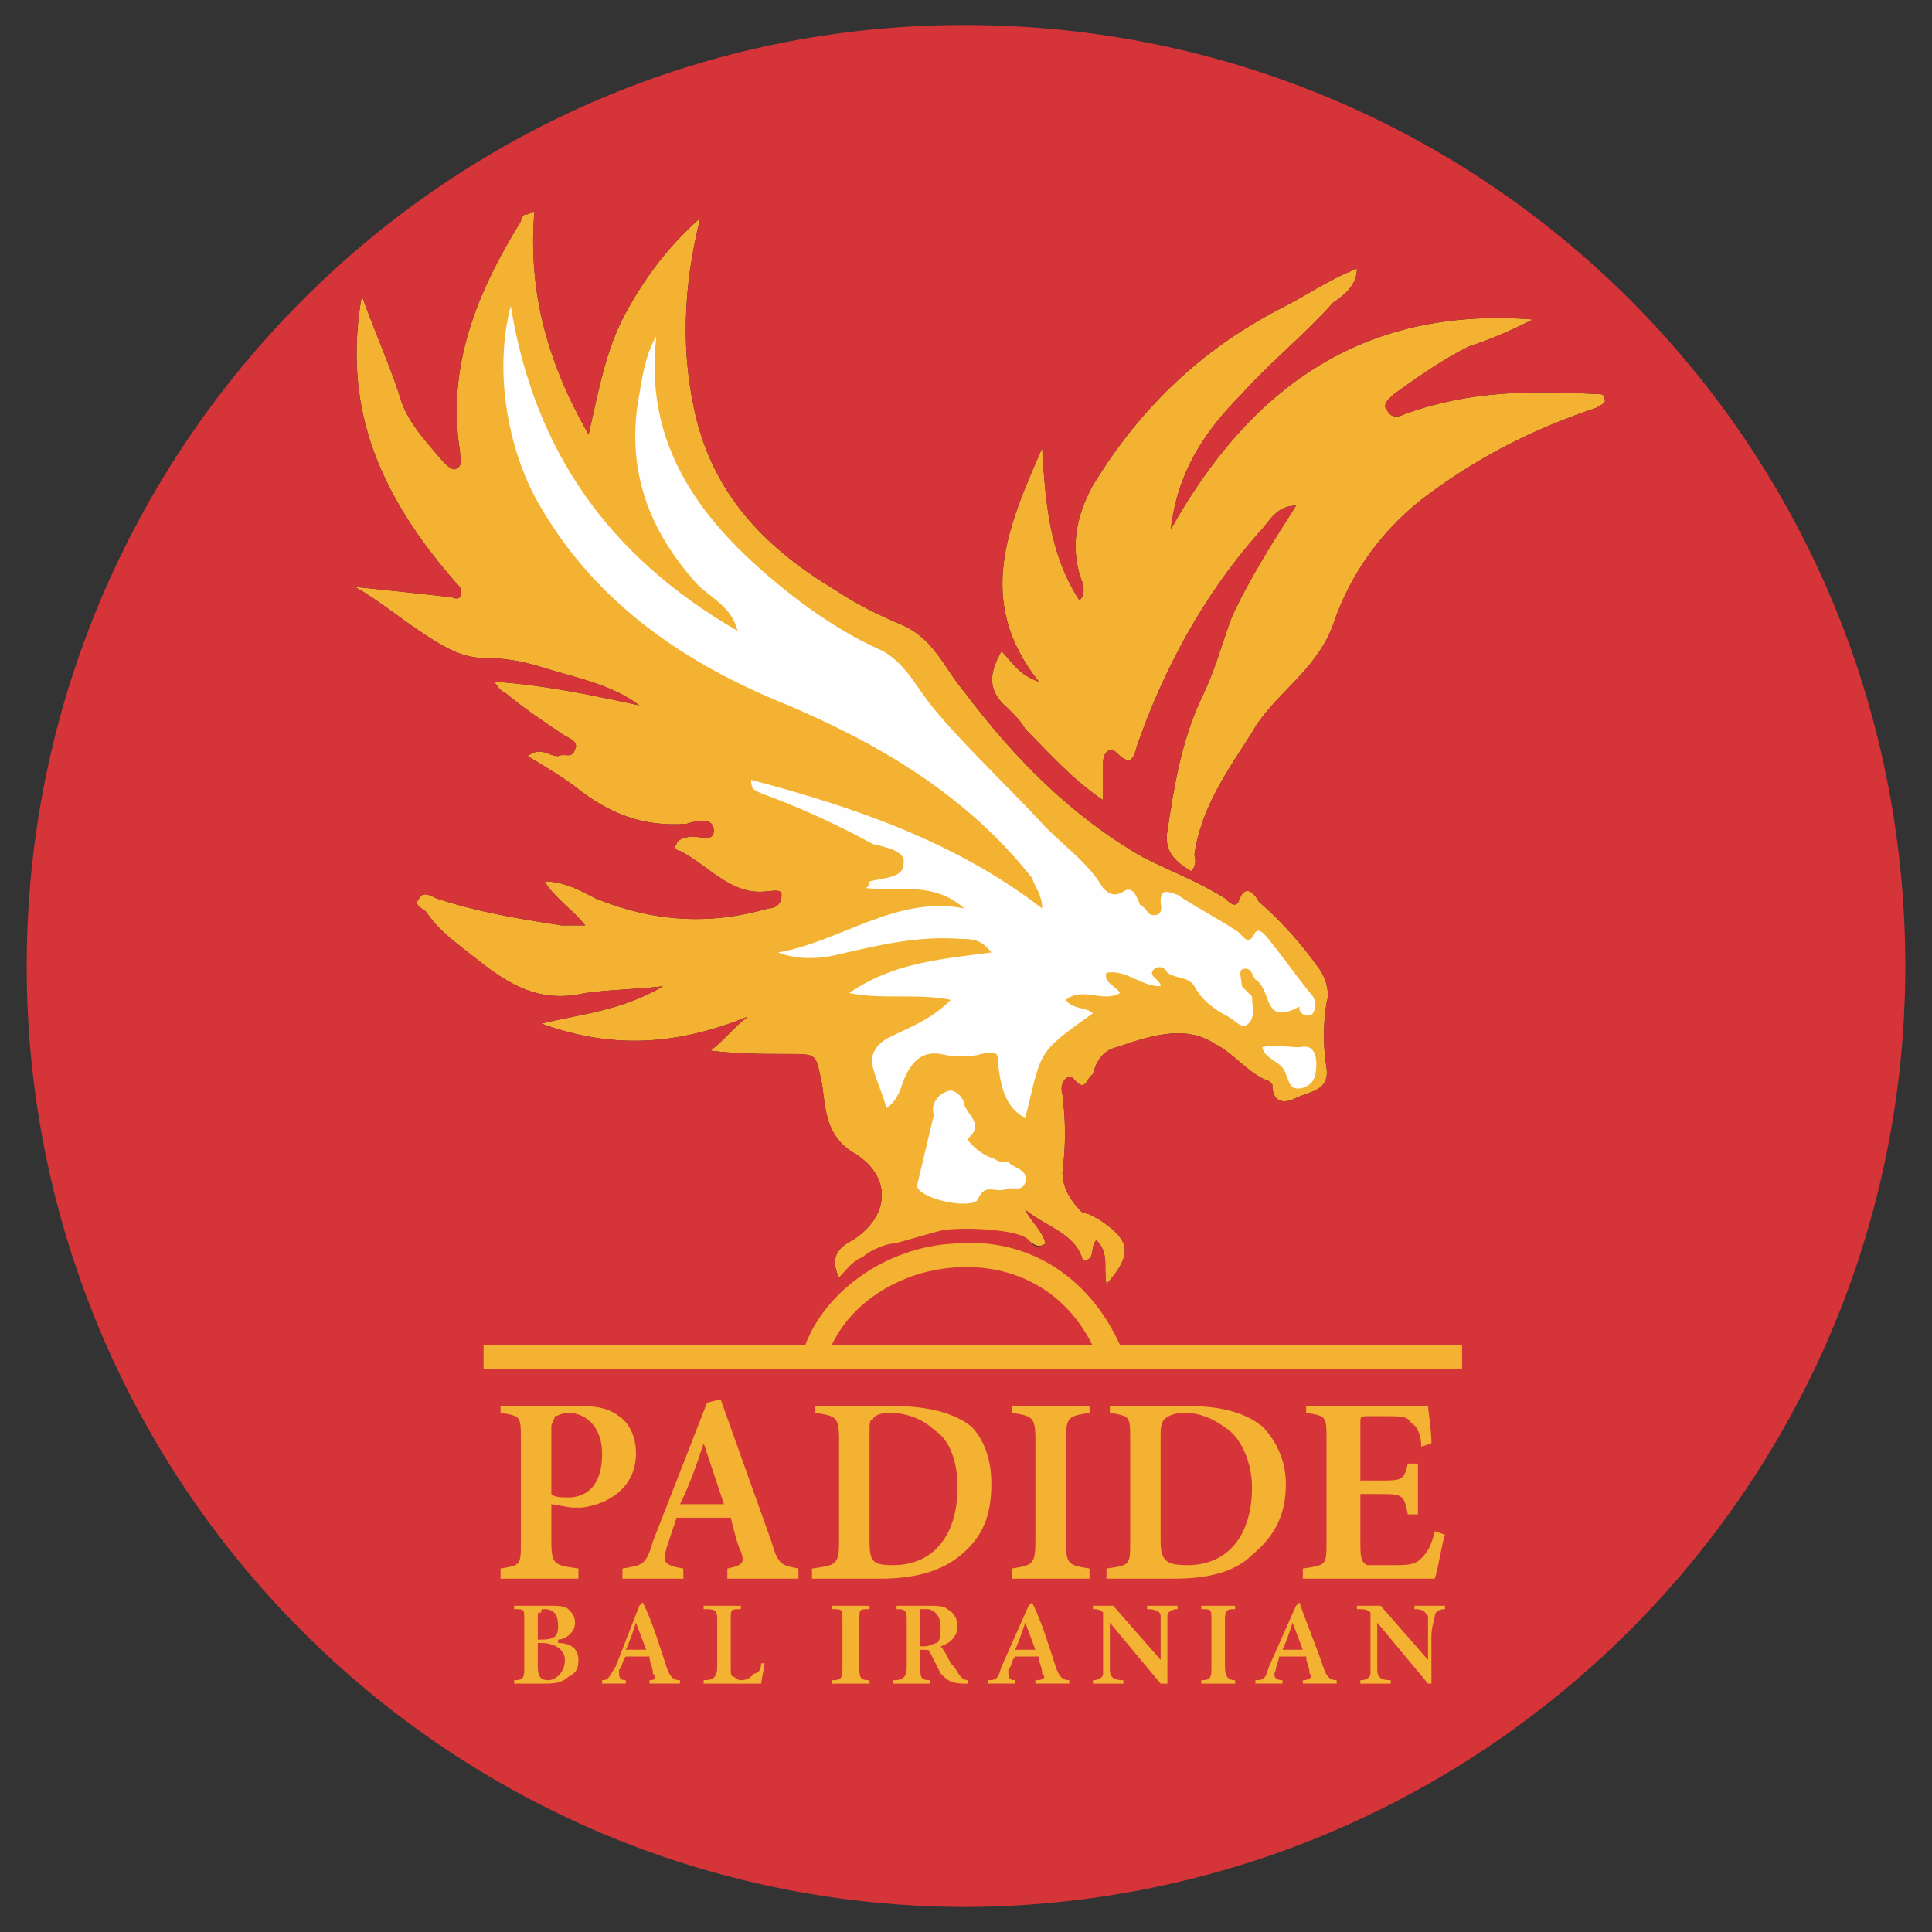
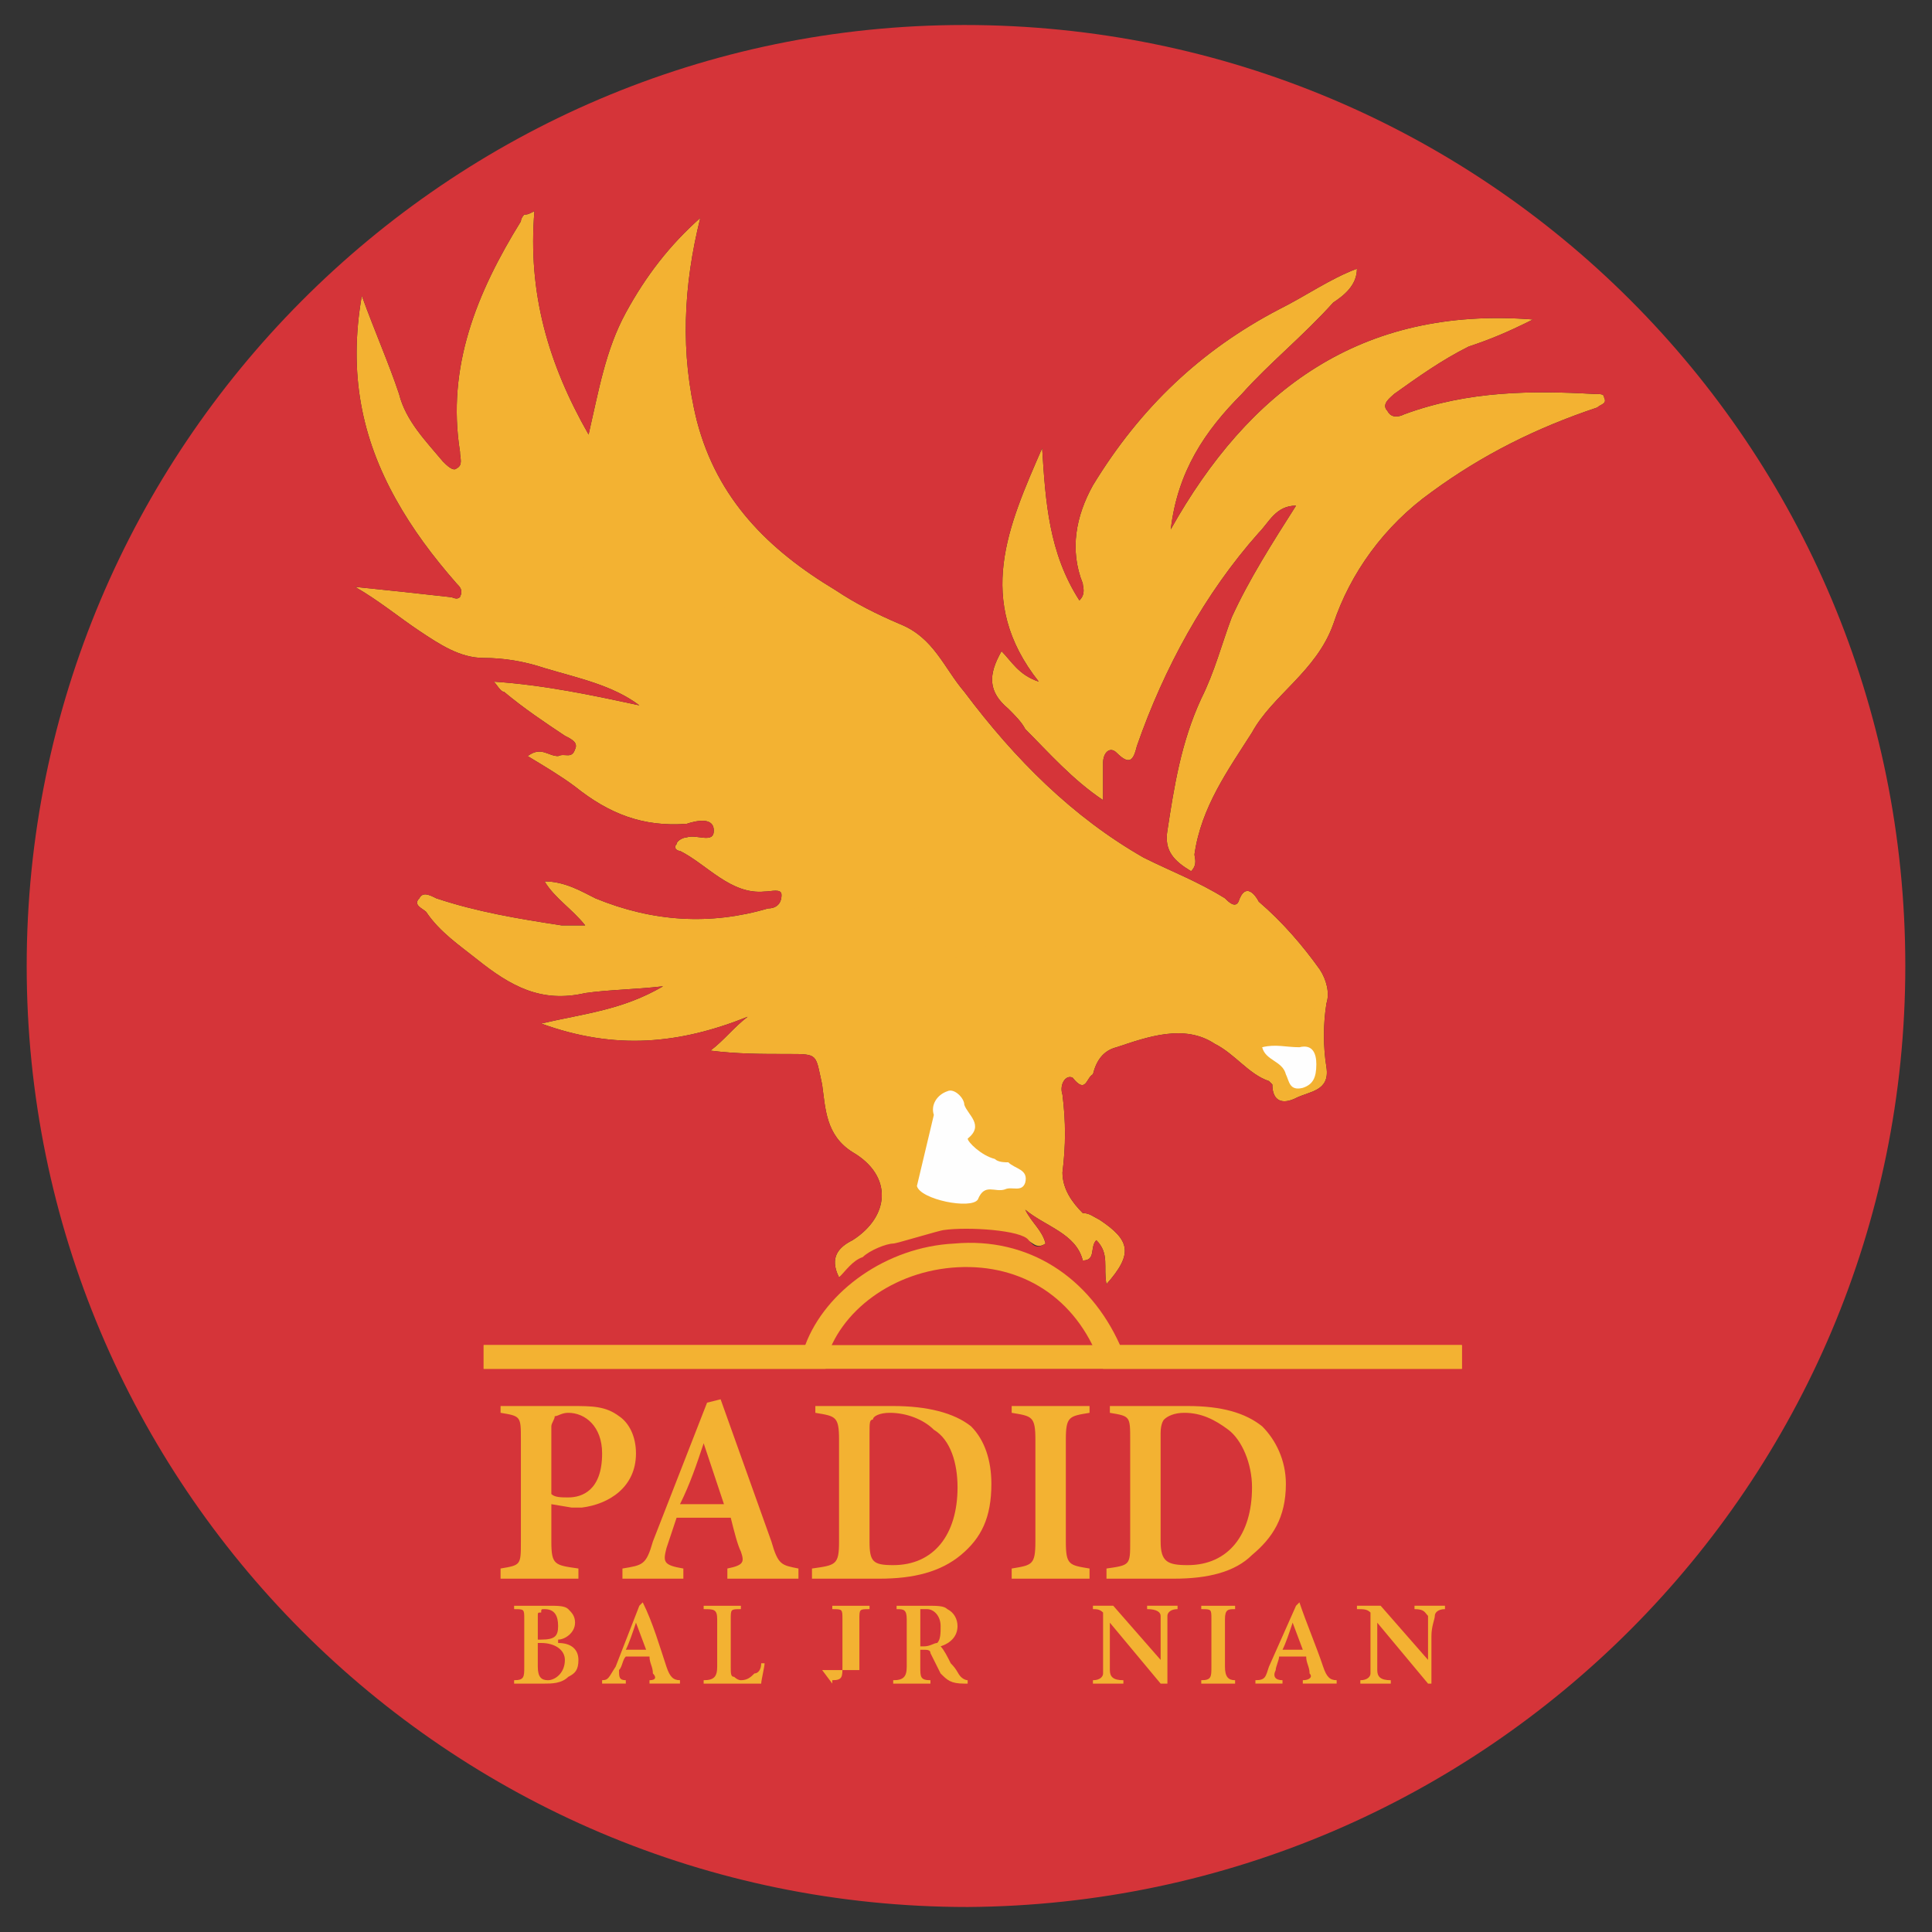
<svg xmlns="http://www.w3.org/2000/svg" xml:space="preserve" width="4.167in" height="4.167in" version="1.0" style="shape-rendering:geometricPrecision; text-rendering:geometricPrecision; image-rendering:optimizeQuality; fill-rule:evenodd; clip-rule:evenodd" viewBox="0 0 4166.66 4166.66">
  <rect x="0" y="0" width="4166.66" height="4166.66" fill="#333333" stroke="none" />
  <defs>
    <style type="text/css">
   
    .fil2 {fill:#D53439}
    .fil0 {fill:#F3B232}
    .fil1 {fill:#FEFEFE}
   
  </style>
  </defs>
  <g id="Layer_x0020_1">
    <g id="_1978016348304">
      <path class="fil0" d="M2174.57 2674.62c0,0 0,-7.3 7.31,-7.3 14.61,-7.31 7.31,7.3 29.19,7.3 14.61,0 21.89,21.89 43.81,7.31 -7.3,-29.2 -29.19,-43.81 -43.81,-73 43.81,36.5 109.5,51.11 124.12,109.5 29.19,0 14.61,-29.19 29.19,-43.81 29.2,29.2 14.61,58.39 21.89,94.89 58.39,-65.7 51.11,-94.89 -14.61,-138.7 -14.61,-7.3 -21.89,-14.61 -36.5,-14.61 -21.89,-21.89 -43.81,-51.11 -43.81,-87.61 7.31,-58.39 7.31,-109.5 0,-167.89 -7.3,-21.89 7.31,-43.81 21.89,-36.5 29.2,36.5 29.2,0 43.81,-7.31 7.31,-29.2 21.89,-51.11 51.11,-58.39 65.7,-21.89 146,-51.11 211.7,-7.31 43.81,21.89 73,65.7 116.81,80.31 0,0 7.31,7.31 7.31,7.31 0,36.5 21.89,43.81 51.11,29.2 29.19,-14.61 73,-14.61 65.7,-65.7 -7.31,-43.81 -7.31,-94.89 0,-138.7 7.3,-21.89 0,-51.11 -14.61,-73 -36.5,-51.11 -80.31,-102.2 -131.39,-146 -7.31,-14.61 -29.2,-43.81 -43.81,0 -7.31,14.61 -21.89,0 -29.2,-7.31 -58.39,-36.5 -116.81,-58.39 -175.2,-87.61 -153.31,-87.61 -277.39,-211.7 -386.9,-357.7 -43.81,-51.11 -65.7,-116.81 -138.7,-146 -51.11,-21.89 -94.89,-43.81 -138.7,-73 -146,-87.61 -255.51,-197.09 -299.31,-365.01 -36.5,-146 -29.19,-292.01 7.31,-438.01 -65.7,58.39 -116.81,124.11 -160.59,204.39 -43.81,80.31 -58.39,167.89 -80.31,262.81 -87.61,-153.31 -131.39,-306.59 -116.81,-481.79 -14.61,7.31 -14.61,7.31 -21.89,7.31 0,0 -7.31,7.31 -7.31,14.61 -94.89,153.31 -160.59,313.9 -131.39,496.4 0,14.61 7.3,29.19 -7.31,36.5 -7.31,7.31 -21.89,-7.31 -29.2,-14.61 -36.5,-43.81 -80.31,-87.61 -94.89,-146 -21.89,-65.7 -51.11,-131.39 -80.31,-211.7 -29.2,167.89 0,306.59 73,438.01 36.5,65.7 80.31,124.11 131.39,182.5 7.31,7.31 14.61,14.61 7.31,29.2 -7.31,7.31 -14.61,0 -21.89,0 -65.7,-7.31 -131.39,-14.61 -204.39,-21.89 51.11,29.2 94.89,65.7 138.7,94.89 43.81,29.2 87.61,58.39 138.7,58.39 43.81,0 87.61,7.3 131.39,21.89 73,21.89 146,36.5 204.39,80.31 -102.2,-21.89 -204.39,-43.81 -313.9,-51.11 7.31,7.31 14.61,21.89 21.89,21.89 43.81,36.5 87.61,65.7 131.39,94.89 14.61,7.31 29.19,14.61 21.89,29.2 -7.31,21.89 -21.89,7.31 -36.5,14.61 -21.89,0 -36.5,-21.89 -65.7,0 36.5,21.89 73,43.81 102.2,65.7 73,58.39 146,87.61 240.89,80.31 21.89,-7.3 58.39,-14.61 58.39,14.61 0,29.19 -36.5,7.3 -58.39,14.61 -7.31,0 -21.89,7.31 -21.89,14.61 -7.31,7.3 0,14.61 7.31,14.61 58.39,29.2 109.5,94.89 182.5,87.61 14.61,0 36.5,-7.31 36.5,7.31 0,21.89 -14.61,29.19 -29.2,29.19 -124.11,36.5 -248.2,29.2 -372.31,-21.89 -29.2,-14.61 -65.7,-36.5 -109.5,-36.5 21.89,36.5 58.39,58.39 87.61,94.89 -21.89,0 -36.5,0 -51.11,0 -94.89,-14.61 -182.5,-29.2 -270.09,-58.39 -14.61,-7.3 -29.2,-14.61 -36.5,0 -14.61,14.61 7.3,21.89 14.61,29.2 29.2,43.81 73,73 109.5,102.2 73,58.39 138.7,94.89 233.59,73 51.11,-7.31 102.2,-7.31 167.89,-14.61 -87.61,51.11 -167.89,58.39 -262.81,80.31 160.59,58.39 299.31,43.81 445.29,-14.61 -29.2,21.89 -51.11,51.11 -80.31,73 58.39,7.3 109.5,7.3 167.89,7.3 65.7,0 58.39,0 73,65.7 7.31,51.11 7.31,109.5 65.7,146 87.61,51.11 80.31,138.7 0,189.81 -29.2,14.61 -51.11,36.5 -29.2,80.31 21.89,-14.61 36.5,-43.81 65.7,-43.81 94.89,-51.11 233.59,-80.31 299.31,-36.5l0.03 0z" />
      <path class="fil0" d="M2809.7 2346.14c-29.19,7.31 -29.19,-14.61 -36.5,-29.19 -7.31,-29.2 -43.81,-29.2 -51.11,-58.39 29.2,-7.3 51.11,0 80.31,0 29.19,-7.3 36.5,14.61 36.5,36.5 0,29.19 -7.31,43.81 -29.2,51.11l0 -0.03z" />
      <path class="fil0" d="M1948.28 2331.53c-7.31,21.89 -14.61,43.81 -36.5,58.39 -7.31,-29.2 -21.89,-58.39 -29.2,-87.61 -7.3,-29.2 7.31,-51.11 36.5,-65.7 43.81,-21.89 87.61,-36.5 131.39,-80.31 -73,-14.61 -146,0 -219,-14.61 94.89,-65.69 197.09,-73 306.59,-87.61 -21.89,-29.19 -43.81,-29.19 -65.7,-29.19 -94.89,-7.31 -182.5,14.61 -277.4,36.5 -36.5,7.31 -80.31,7.31 -116.81,-7.31 131.39,-21.89 255.51,-124.11 401.51,-94.89 -65.7,-58.39 -138.7,-36.5 -211.7,-43.81 7.31,-7.31 7.31,-7.31 7.31,-14.61 29.19,-7.31 73,-7.31 73,-36.5 7.31,-29.19 -36.5,-36.5 -65.7,-43.81 -80.31,-43.81 -160.59,-80.31 -240.89,-109.5 -14.61,-7.3 -21.89,-7.3 -21.89,-29.19 219.01,58.39 438.01,131.39 627.8,277.4 0,-29.2 -14.61,-43.81 -21.89,-65.7 -138.7,-175.2 -321.2,-284.7 -525.6,-372.32 -219,-87.61 -416.09,-219 -540.21,-438.01 -65.7,-116.81 -94.89,-284.7 -58.39,-423.4 51.11,313.9 211.7,540.21 489.09,700.8 -14.61,-58.39 -65.69,-73 -94.89,-109.5 -102.2,-116.81 -146,-248.2 -116.81,-401.51 7.3,-43.81 14.61,-87.61 36.5,-124.11 -29.2,255.51 116.81,423.4 306.59,569.41 58.39,43.81 116.81,80.31 182.5,109.5 51.11,29.19 73,80.31 109.5,124.11 73,87.61 160.59,167.89 240.9,255.51 43.81,43.81 94.89,80.31 124.11,131.39 7.31,7.31 21.89,21.89 43.81,7.31 21.89,-14.61 29.2,14.61 36.5,29.2 14.61,7.3 14.61,21.89 29.2,21.89 21.89,0 14.61,-21.89 14.61,-29.19 0,-29.2 14.61,-21.89 36.5,-14.61 43.81,29.19 87.61,51.11 131.39,80.31 14.61,14.61 21.89,29.19 36.5,0 7.31,-7.31 14.61,0 21.89,7.3 36.5,43.81 65.7,87.61 102.2,131.39 7.31,14.61 7.31,21.89 0,36.5 -7.3,7.31 -21.89,7.31 -29.19,-7.3 0,0 0,-7.31 0,-7.31 -80.31,43.81 -58.39,-36.5 -94.89,-58.39 -7.3,-7.31 -7.3,-29.2 -29.19,-21.89 -7.31,7.31 0,21.89 0,36.5 7.31,7.31 14.61,14.61 21.89,21.89 0,21.89 7.3,43.81 -7.31,58.39 -14.61,14.61 -29.2,-7.3 -43.81,-14.61 -29.2,-14.61 -58.39,-36.5 -73,-65.7 -14.61,-21.89 -36.5,-14.61 -58.39,-29.2 -7.3,-14.61 -21.89,-14.61 -29.19,-7.3 -14.61,14.61 14.61,21.89 14.61,36.5 -43.81,0 -73,-36.5 -116.81,-29.2 -7.31,21.89 21.89,29.2 29.19,43.81 -36.5,21.89 -80.31,-14.61 -116.81,14.61 14.61,21.89 43.81,14.61 58.39,29.19 -124.11,87.61 -109.5,80.31 -146,226.31 -36.5,-21.89 -51.11,-51.11 -58.39,-116.81 0,-21.89 0,-29.19 -36.5,-21.89 -21.89,7.31 -58.39,7.31 -87.61,0 -43.81,-7.3 -65.69,21.89 -80.31,58.39l0 0.11z" />
      <path class="fil0" d="M1977.48 2557.84c0,0 0,0 0,0l-7.31 0 7.31 0c0,0 0,0 0,0 29.19,-14.61 58.39,-73 43.81,-109.5 0,-14.61 -7.31,-29.19 -7.31,-43.81 -7.31,-21.89 7.31,-43.81 29.2,-51.11 14.61,-7.31 36.5,14.61 36.5,29.19 7.31,21.89 43.81,43.81 7.31,73 0,7.3 29.19,36.5 58.39,43.81 7.3,7.3 21.89,7.3 29.19,7.3 14.61,14.61 43.81,14.61 36.5,43.81 -7.3,21.89 -29.19,7.31 -43.81,14.61 -21.89,7.31 -43.81,-14.61 -58.39,21.89 -14.61,21.89 -124.11,0 -131.39,-29.2z" />
      <path class="fil0" d="M2101.57 2660.04c7.3,0 21.89,0 21.89,7.31 0,14.61 -7.3,21.89 -14.61,21.89 -43.81,0 -80.31,0 -116.81,0 36.5,-29.2 73,-29.2 109.5,-29.2l0.03 0z" />
      <path class="fil0" d="M2364.38 2900.94c-7.3,14.61 -29.19,7.3 -43.81,7.3 -80.31,0 -160.59,0 -240.89,0 0,0 0,0 0,0 -80.31,0 -160.59,0 -240.9,0 -14.61,0 -29.19,7.31 -36.5,-7.3 -7.31,-14.61 7.31,-21.89 14.61,-36.5 65.7,-80.31 146.01,-116.81 248.2,-124.11 102.2,0 189.81,21.89 255.51,94.89 14.61,14.61 21.89,21.89 29.19,29.19 0,14.61 14.61,21.89 14.61,36.5l-0.03 0.03z" />
-       <path class="fil0" d="M2108.87 2587.04c14.61,-36.5 36.5,-14.61 58.39,-21.89 14.61,-7.31 36.5,7.31 43.81,-14.61 7.31,-29.19 -21.89,-29.19 -36.5,-43.81 -7.31,0 -21.89,0 -29.19,-7.3 -29.2,-7.31 -58.39,-36.5 -58.39,-43.81 36.5,-29.2 0,-51.11 -7.31,-73 0,-14.61 -21.89,-36.5 -36.5,-29.19 -21.89,7.3 -36.5,29.19 -29.2,51.11 0,14.61 7.31,29.2 7.31,43.81 14.61,36.5 -14.61,94.89 -43.81,109.5 7.3,29.2 116.81,51.11 131.39,29.2z" />
-       <path class="fil0" d="M1970.17 2557.84l7.31 0c0,0 0,0 0,0 0,0 0,0 0,0l-7.31 0z" />
      <path class="fil0" d="M2028.59 2273.14c29.2,7.3 65.7,7.3 87.61,0 36.5,-7.31 36.5,0 36.5,21.89 7.3,65.7 21.89,94.89 58.39,116.81 36.5,-146 21.89,-138.7 146,-226.31 -14.61,-14.61 -43.81,-7.31 -58.39,-29.2 36.5,-29.19 80.31,7.31 116.81,-14.61 -7.3,-14.61 -36.5,-21.89 -29.19,-43.81 43.81,-7.31 73,29.19 116.81,29.19 0,-14.61 -29.19,-21.89 -14.61,-36.5 7.31,-7.31 21.89,-7.31 29.19,7.31 21.89,14.61 43.81,7.3 58.39,29.19 14.61,29.2 43.8,51.11 73,65.7 14.61,7.31 29.2,29.2 43.81,14.61 14.61,-14.61 7.31,-36.5 7.31,-58.39 -7.31,-7.3 -14.61,-14.61 -21.89,-21.89 0,-14.61 -7.31,-29.2 0,-36.5 21.89,-7.3 21.89,14.61 29.19,21.89 36.5,21.89 14.61,102.2 94.89,58.39 0,0 0,7.31 0,7.31 7.31,14.61 21.89,14.61 29.19,7.31 7.31,-14.61 7.31,-21.89 0,-36.5 -36.5,-43.81 -65.69,-87.61 -102.2,-131.39 -7.3,-7.31 -14.61,-14.61 -21.89,-7.31 -14.61,29.2 -21.89,14.61 -36.5,0 -43.81,-29.2 -87.61,-51.11 -131.39,-80.31 -21.89,-7.31 -36.5,-14.61 -36.5,14.61 0,7.31 7.31,29.2 -14.61,29.2 -14.61,0 -14.61,-14.61 -29.2,-21.89 -7.3,-14.61 -14.61,-43.81 -36.5,-29.2 -21.89,14.61 -36.5,0 -43.81,-7.3 -29.2,-51.11 -80.31,-87.61 -124.11,-131.39 -80.31,-87.61 -167.89,-167.89 -240.9,-255.51 -36.5,-43.81 -58.39,-94.89 -109.5,-124.11 -65.69,-29.2 -124.11,-65.7 -182.5,-109.5 -189.81,-146 -335.81,-313.9 -306.59,-569.41 -21.89,36.5 -29.2,80.31 -36.5,124.11 -29.2,153.31 14.61,284.7 116.81,401.51 29.2,36.5 80.31,51.11 94.89,109.5 -277.39,-160.59 -438.01,-386.9 -489.09,-700.8 -36.5,138.7 -7.31,306.59 58.39,423.4 124.11,219.01 321.2,350.4 540.21,438.02 204.39,87.61 386.9,197.09 525.6,372.31 7.31,21.89 21.89,36.5 21.89,65.7 -189.81,-146 -408.82,-219.01 -627.8,-277.4 0,21.89 7.31,21.89 21.89,29.2 80.31,29.19 160.59,65.7 240.89,109.5 29.2,7.3 73,14.61 65.7,43.81 0,29.19 -43.81,29.19 -73,36.5 0,7.3 0,7.3 -7.31,14.61 73,7.31 146,-14.61 211.7,43.81 -146,-29.19 -270.09,73 -401.51,94.89 36.5,14.61 80.31,14.61 116.81,7.3 94.89,-21.89 182.51,-43.81 277.4,-36.5 21.89,0 43.81,0 65.7,29.2 -109.5,14.61 -211.7,21.89 -306.59,87.61 73,14.61 146,0 219,14.61 -43.81,43.81 -87.61,58.39 -131.39,80.31 -29.2,14.61 -43.81,36.5 -36.5,65.7 7.31,29.2 21.89,58.39 29.2,87.61 21.89,-14.61 29.19,-36.5 36.5,-58.39 14.61,-36.5 36.5,-65.7 80.31,-58.39l0 -0.11z" />
      <path class="fil0" d="M2320.57 2835.24c-65.7,-73 -153.31,-94.89 -255.51,-94.89 -102.2,7.31 -182.5,43.81 -248.2,124.12 -7.31,14.61 -21.89,21.89 -14.61,36.5 7.3,14.61 21.89,7.31 36.5,7.31 80.31,0 160.59,0 240.9,0 0,0 0,0 0,0 80.31,0 160.59,0 240.89,0 14.61,0 36.5,7.3 43.81,-7.31 0,-14.61 -14.61,-21.89 -14.61,-36.5 -7.31,-7.31 -14.61,-14.61 -29.2,-29.2l0.03 -0.03z" />
      <path class="fil0" d="M2802.39 2258.53c-29.2,0 -51.11,-7.31 -80.31,0 7.31,29.2 43.81,29.2 51.11,58.39 7.31,14.61 7.31,36.5 36.5,29.2 21.89,-7.31 29.2,-21.89 29.2,-51.11 0,-21.89 -7.31,-43.81 -36.5,-36.5l0 0.03z" />
      <path class="fil0" d="M2108.87 2689.24c7.31,0 14.61,-7.31 14.61,-21.89 0,-7.31 -14.61,-7.31 -21.89,-7.31 -36.5,0 -73,0 -109.5,29.2 36.5,0 73,0 116.81,0l-0.03 0z" />
      <path class="fil0" d="M2525 1141.61c167.89,-299.31 408.82,-481.79 781.11,-452.59 -58.39,29.19 -94.89,43.81 -138.7,58.39 -58.39,29.19 -109.5,65.7 -160.59,102.2 -7.31,7.31 -29.19,21.89 -14.61,36.5 7.3,14.61 21.89,14.61 36.5,7.31 138.7,-51.11 277.4,-51.11 408.82,-43.81 14.61,0 21.89,0 21.89,7.31 7.31,14.61 -7.3,14.61 -14.61,21.89 -131.39,43.81 -248.2,102.2 -357.7,182.5 -102.2,73 -175.2,175.2 -211.7,284.7 -36.5,102.2 -131.39,153.31 -175.2,233.59 -51.11,80.31 -109.5,160.59 -124.11,262.81 0,7.3 7.31,21.89 -7.31,36.5 -36.5,-21.89 -58.39,-43.81 -51.11,-87.61 14.61,-94.89 29.19,-189.81 73,-284.7 29.2,-58.39 43.81,-116.81 65.7,-175.2 36.5,-80.31 87.61,-160.59 138.7,-240.9 -43.81,0 -58.39,36.5 -80.31,58.39 -116.81,131.39 -204.39,292.01 -262.81,459.9 -7.31,29.19 -14.61,43.81 -43.81,14.61 -14.61,-14.61 -29.2,0 -29.2,21.89 0,21.89 0,51.11 0,80.31 -65.7,-43.81 -116.81,-102.2 -167.89,-153.31 -7.31,-14.61 -21.89,-29.19 -36.5,-43.81 -43.81,-36.5 -43.81,-73 -14.61,-124.11 21.89,21.89 36.5,51.11 80.31,65.7 -138.7,-175.2 -65.7,-335.81 7.3,-503.71 7.31,116.81 14.61,226.31 80.31,328.51 14.61,-14.61 7.3,-29.19 7.3,-36.5 -29.19,-73 -14.61,-146 21.89,-211.7 102.2,-167.89 233.59,-292.01 401.51,-379.59 58.39,-29.19 109.5,-65.7 167.89,-87.61 0,36.5 -29.19,58.39 -51.11,73 -65.69,73 -138.7,131.39 -197.09,197.09 -80.31,80.31 -138.7,167.89 -153.31,292.01l0.06 0.06z" />
-       <path class="fil1" d="M1911.78 2389.92c-7.31,-29.2 -21.89,-58.39 -29.2,-87.61 -7.3,-29.2 7.31,-51.11 36.5,-65.7 43.81,-21.89 87.61,-36.5 131.39,-80.31 -73,-14.61 -146,0 -219,-14.61 94.89,-65.69 197.09,-73 306.59,-87.61 -21.89,-29.19 -43.81,-29.19 -65.7,-29.19 -94.89,-7.31 -182.5,14.61 -277.4,36.5 -36.5,7.31 -80.31,7.31 -116.81,-7.31 131.39,-21.89 255.51,-124.11 401.51,-94.89 -65.7,-58.39 -138.7,-36.5 -211.7,-43.81 7.31,-7.31 7.31,-7.31 7.31,-14.61 29.19,-7.31 73,-7.31 73,-36.5 7.31,-29.19 -36.5,-36.5 -65.7,-43.81 -80.31,-43.81 -160.59,-80.31 -240.89,-109.5 -14.61,-7.3 -21.89,-7.3 -21.89,-29.19 219.01,58.39 438.01,131.39 627.8,277.4 0,-29.2 -14.61,-43.81 -21.89,-65.7 -138.7,-175.2 -321.2,-284.7 -525.6,-372.32 -219,-87.61 -416.09,-219 -540.21,-438.01 -65.7,-116.81 -94.89,-284.7 -58.39,-423.4 51.11,313.9 211.7,540.21 489.09,700.8 -14.61,-58.39 -65.69,-73 -94.89,-109.5 -102.2,-116.81 -146,-248.2 -116.81,-401.51 7.3,-43.81 14.61,-87.61 36.5,-124.11 -29.2,255.51 116.81,423.4 306.59,569.41 58.39,43.81 116.81,80.31 182.5,109.5 51.11,29.19 73,80.31 109.5,124.11 73,87.61 160.59,167.89 240.9,255.51 43.81,43.81 94.89,80.31 124.11,131.39 7.31,7.31 21.89,21.89 43.81,7.31 21.89,-14.61 29.2,14.61 36.5,29.2 14.61,7.3 14.61,21.89 29.2,21.89 21.89,0 14.61,-21.89 14.61,-29.19 0,-29.2 14.61,-21.89 36.5,-14.61 43.81,29.19 87.61,51.11 131.39,80.31 14.61,14.61 21.89,29.19 36.5,0 7.31,-7.31 14.61,0 21.89,7.3 36.5,43.81 65.7,87.61 102.2,131.39 7.31,14.61 7.31,21.89 0,36.5 -7.3,7.31 -21.89,7.31 -29.19,-7.3 0,0 0,-7.31 0,-7.31 -80.31,43.81 -58.39,-36.5 -94.89,-58.39 -7.3,-7.31 -7.3,-29.2 -29.19,-21.89 -7.31,7.31 0,21.89 0,36.5 7.31,7.31 14.61,14.61 21.89,21.89 0,21.89 7.3,43.81 -7.31,58.39 -14.61,14.61 -29.2,-7.3 -43.81,-14.61 -29.2,-14.61 -58.39,-36.5 -73,-65.7 -14.61,-21.89 -36.5,-14.61 -58.39,-29.2 -7.3,-14.61 -21.89,-14.61 -29.19,-7.3 -14.61,14.61 14.61,21.89 14.61,36.5 -43.81,0 -73,-36.5 -116.81,-29.2 -7.31,21.89 21.89,29.2 29.19,43.81 -36.5,21.89 -80.31,-14.61 -116.81,14.61 14.61,21.89 43.81,14.61 58.39,29.19 -124.11,87.61 -109.5,80.31 -146,226.31 -36.5,-21.89 -51.11,-51.11 -58.39,-116.81 0,-21.89 0,-29.19 -36.5,-21.89 -21.89,7.31 -58.39,7.31 -87.61,0 -43.81,-7.3 -65.69,21.89 -80.31,58.39 -7.31,21.89 -14.61,43.8 -36.5,58.39l0 0.11z" />
      <path class="fil2" d="M2079.68 2908.24c-80.31,0 -160.59,0 -240.9,0 -14.61,0 -29.19,7.31 -36.5,-7.3 -7.31,-14.61 7.31,-21.89 14.61,-36.5 65.7,-80.31 146.01,-116.81 248.2,-124.11 102.2,0 189.81,21.89 255.51,94.89 14.61,14.61 21.89,21.89 29.19,29.19 0,14.61 14.61,21.89 14.61,36.5 -7.31,14.61 -29.2,7.31 -43.81,7.31 -80.31,0 -160.59,0 -240.9,0 0,0 0,0 0,0l-0.03 0.03z" />
      <path class="fil1" d="M2013.98 2404.53c-7.31,-21.89 7.31,-43.81 29.2,-51.11 14.61,-7.31 36.5,14.61 36.5,29.19 7.31,21.89 43.81,43.81 7.31,73 0,7.3 29.19,36.5 58.39,43.81 7.3,7.3 21.89,7.3 29.19,7.3 14.61,14.61 43.81,14.61 36.5,43.81 -7.3,21.89 -29.19,7.31 -43.81,14.61 -21.89,7.31 -43.81,-14.61 -58.39,21.89 -14.61,21.89 -124.11,0 -131.39,-29.2l0 0 36.5 -153.31z" />
      <path class="fil1" d="M2722.08 2258.53c29.2,-7.31 51.11,0 80.31,0 29.19,-7.31 36.5,14.61 36.5,36.5 0,29.2 -7.31,43.81 -29.2,51.11 -29.19,7.31 -29.19,-14.61 -36.5,-29.19 -7.31,-29.2 -43.81,-29.2 -51.11,-58.39l0 -0.03z" />
      <path class="fil1" d="M1977.48 2557.84l-7.31 0c0,0 7.31,0 7.31,0 0,0 0,0 0,0z" />
      <path class="fil2" d="M3444.8 878.82c-131.39,43.81 -248.2,102.2 -357.7,182.5 -102.2,73 -175.2,175.2 -211.7,284.7 -36.5,102.2 -131.39,153.31 -175.2,233.59 -51.11,80.31 -109.5,160.59 -124.11,262.81 0,7.31 7.31,21.89 -7.31,36.5 -36.5,-21.89 -58.39,-43.81 -51.11,-87.61 14.61,-94.89 29.19,-189.81 73,-284.7 29.2,-58.39 43.81,-116.81 65.7,-175.2 36.5,-80.31 87.61,-160.59 138.7,-240.89 -43.81,0 -58.39,36.5 -80.31,58.39 -116.81,131.39 -204.39,292.01 -262.81,459.9 -7.31,29.2 -14.61,43.81 -43.81,14.61 -14.61,-14.61 -29.2,0 -29.2,21.89 0,21.89 0,51.11 0,80.31 -65.7,-43.81 -116.81,-102.2 -167.89,-153.31 -7.31,-14.61 -21.89,-29.2 -36.5,-43.81 -43.81,-36.5 -43.81,-73 -14.61,-124.12 21.89,21.89 36.5,51.11 80.31,65.7 -138.7,-175.2 -65.7,-335.81 7.3,-503.71 7.31,116.81 14.61,226.31 80.31,328.51 14.61,-14.61 7.3,-29.2 7.3,-36.5 -29.19,-73 -14.61,-146 21.89,-211.7 102.2,-167.89 233.59,-292.01 401.51,-379.59 58.39,-29.2 109.5,-65.7 167.89,-87.61 0,36.5 -29.19,58.39 -51.11,73 -65.69,73 -138.7,131.39 -197.09,197.09 -80.31,80.31 -138.7,167.89 -153.31,292.01 167.89,-299.31 408.82,-481.79 781.11,-452.6 -58.39,29.2 -94.89,43.81 -138.7,58.39 -58.39,29.19 -109.5,65.69 -160.59,102.2 -7.3,7.3 -29.19,21.89 -14.61,36.5 7.31,14.61 21.89,14.61 36.5,7.31 138.7,-51.11 277.4,-51.11 408.82,-43.81 14.61,0 21.89,0 21.89,7.3 7.31,14.61 -7.31,14.61 -14.61,21.89l0.06 0.06zm-2248.43 2263.01c0,14.61 -7.31,29.2 -7.31,36.5 0,-7.3 7.31,-21.89 7.31,-36.5 0,-14.61 -7.31,-29.19 0,-51.11 -7.31,21.89 0,36.5 0,51.11zm846.8 -445.29c0,0 7.3,0 7.3,0 -7.3,0 -7.3,0 -7.3,0 0,0 0,0 0,0zm-1124.2 -730.02c-7.31,-7.31 -29.19,-14.61 -14.61,-29.2 7.3,-14.61 21.89,-7.3 36.5,0 87.61,29.2 175.2,43.81 270.09,58.39 14.61,0 29.2,0 51.11,0 -29.2,-36.5 -65.7,-58.39 -87.61,-94.89 43.81,0 80.31,21.89 109.5,36.5 124.11,51.11 248.2,58.39 372.31,21.89 14.61,0 29.2,-7.3 29.2,-29.19 0,-14.61 -21.89,-7.31 -36.5,-7.31 -73,7.31 -124.11,-58.39 -182.5,-87.61 -7.31,0 -14.61,-7.31 -7.31,-14.61 0,-7.31 14.61,-14.61 21.89,-14.61 21.89,-7.31 58.39,14.61 58.39,-14.61 0,-29.2 -36.5,-21.89 -58.39,-14.61 -94.89,7.31 -167.89,-21.89 -240.89,-80.31 -29.2,-21.89 -65.7,-43.81 -102.2,-65.7 29.2,-21.89 43.81,0 65.7,0 14.61,-7.3 29.2,7.31 36.5,-14.61 7.3,-14.61 -7.31,-21.89 -21.89,-29.2 -43.81,-29.19 -87.61,-58.39 -131.39,-94.89 -7.31,0 -14.61,-14.61 -21.89,-21.89 109.5,7.31 211.7,29.2 313.9,51.11 -58.39,-43.81 -131.39,-58.39 -204.39,-80.31 -43.81,-14.61 -87.61,-21.89 -131.39,-21.89 -51.11,0 -94.89,-29.2 -138.7,-58.39 -43.81,-29.19 -87.61,-65.69 -138.7,-94.89 73,7.31 138.7,14.61 204.39,21.89 7.31,0 14.61,7.31 21.89,0 7.3,-14.61 0,-21.89 -7.31,-29.2 -51.11,-58.39 -94.89,-116.81 -131.39,-182.5 -73,-131.39 -102.2,-270.09 -73,-438.01 29.19,80.31 58.39,146 80.31,211.7 14.61,58.39 58.39,102.2 94.89,146 7.31,7.3 21.89,21.89 29.2,14.61 14.61,-7.31 7.31,-21.89 7.31,-36.5 -29.2,-182.5 36.5,-343.09 131.39,-496.4 0,-7.31 7.31,-14.61 7.31,-14.61 7.31,0 7.31,0 21.89,-7.31 -14.61,175.2 29.19,328.51 116.81,481.79 21.89,-94.89 36.5,-182.5 80.31,-262.81 43.81,-80.31 94.89,-146 160.59,-204.39 -36.5,146 -43.81,292.01 -7.31,438.01 43.81,167.89 153.31,277.4 299.31,365.01 43.81,29.19 87.61,51.11 138.7,73 73,29.2 94.89,94.89 138.7,146 109.5,146 233.59,270.09 386.9,357.7 58.39,29.2 116.81,51.11 175.2,87.61 7.31,7.31 21.89,21.89 29.2,7.31 14.61,-43.81 36.5,-14.61 43.81,0 51.11,43.81 94.89,94.89 131.39,146 14.61,21.89 21.89,51.11 14.61,73 -7.31,43.81 -7.31,94.89 0,138.7 7.3,51.11 -36.5,51.11 -65.7,65.7 -29.2,14.61 -51.11,7.3 -51.11,-29.2 0,0 -7.31,-7.31 -7.31,-7.31 -43.81,-14.61 -73,-58.39 -116.81,-80.31 -65.7,-43.81 -146,-14.61 -211.7,7.31 -29.2,7.31 -43.81,29.19 -51.11,58.39 -14.61,7.31 -14.61,43.81 -43.81,7.31 -14.61,-7.31 -29.19,14.61 -21.89,36.5 7.31,58.39 7.31,109.5 0,167.89 0,36.5 21.89,65.7 43.81,87.61 14.61,0 21.89,7.31 36.5,14.61 65.7,43.81 73,73 14.61,138.7 -7.31,-36.5 7.31,-65.7 -21.89,-94.89 -14.61,14.61 0,43.81 -29.19,43.81 -14.61,-58.39 -80.31,-73 -124.12,-109.5 14.61,29.2 36.5,43.81 43.81,73 -21.89,14.61 -29.19,0 -36.5,-7.31 -14.61,-21.89 -131.39,-29.19 -182.5,-21.89l0 0c-7.31,0 -102.2,29.2 -109.5,29.2 -14.61,0 -51.11,14.61 -65.7,29.2 -21.89,7.3 -36.5,29.19 -51.11,43.81 -21.89,-43.81 0,-65.7 29.2,-80.31 80.31,-51.11 87.61,-138.7 0,-189.81 -58.39,-36.5 -58.39,-94.89 -65.7,-146 -14.61,-65.7 -7.31,-65.7 -73,-65.7 -58.39,0 -109.5,0 -167.89,-7.3 29.19,-21.89 51.11,-51.11 80.31,-73 -146,58.39 -284.7,73 -445.29,14.61 94.89,-21.89 175.2,-29.19 262.81,-80.31 -65.7,7.31 -116.81,7.31 -167.89,14.61 -94.89,21.89 -160.59,-14.61 -233.59,-73 -36.5,-29.19 -80.31,-58.39 -109.5,-102.2l-0.03 0zm1160.7 -1912.61c-1116.92,0 -2022.11,912.5 -2022.11,2029.42 0,1116.92 905.22,2029.42 2029.42,2029.42 1116.92,-7.31 2022.11,-912.5 2022.11,-2029.42 0,-1124.2 -905.22,-2029.42 -2029.42,-2029.42z" />
      <path class="fil0" d="M3152.79 2952.05l-773.8 0 -7.31 -14.61c-51.11,-138.7 -167.89,-211.7 -306.59,-204.39 -138.7,7.3 -255.51,94.89 -284.7,204.39l0 14.61 -737.3 0 0 -51.11 693.52 0c43.81,-116.81 175.2,-211.7 321.2,-219.01 160.59,-14.61 292.01,73 357.7,219.01l737.3 0 0 51.11 -0.03 0z" />
      <path class="fil0" d="M3152.79 2952.05l-2109.73 0 0 -51.11 2109.73 0 0 51.11z" />
      <path class="fil0" d="M1189.07 3222.14c7.31,7.31 21.89,7.31 36.5,7.31 29.2,0 73,-14.61 73,-94.89 0,-58.39 -36.5,-87.61 -73,-87.61 -14.61,0 -21.89,7.3 -29.19,7.3 0,7.31 -7.31,14.61 -7.31,21.89l0 146zm43.81 -189.81c43.81,0 73,0 102.2,21.89 21.89,14.61 36.5,43.81 36.5,80.31 0,73 -58.39,109.5 -116.81,116.81 -7.31,0 -14.61,0 -21.89,0l-43.81 -7.31 0 80.31c0,51.11 7.31,51.11 58.39,58.39l0 21.89 -167.89 0 0 -21.89c43.81,-7.31 43.81,-7.31 43.81,-58.39l0 -219c0,-51.11 0,-51.11 -43.81,-58.39l0 -14.61 153.31 0z" />
      <path class="fil0" d="M1517.58 3112.64l0 0c-14.61,43.81 -29.2,87.61 -51.11,131.39l94.89 0 -43.81 -131.39 0.03 0zm51.08 292.01l0 -21.89c36.5,-7.31 36.5,-14.61 29.2,-36.5 -7.31,-14.61 -14.61,-43.81 -21.89,-73l-116.81 0c-7.31,21.89 -14.61,43.81 -21.89,65.7 -7.3,29.19 -7.3,36.5 36.5,43.81l0 21.89 -131.39 0 0 -21.89c43.81,-7.31 51.11,-7.31 65.7,-58.39l116.81 -299.31 29.2 -7.31c36.5,102.2 73,204.39 109.5,306.59 14.61,51.11 21.89,51.11 58.39,58.39l0 21.89 -153.31 0 0 0.03z" />
      <path class="fil0" d="M1875.28 3324.33c0,43.81 7.3,51.11 51.11,51.11 87.61,0 138.7,-65.7 138.7,-167.89 0,-51.11 -14.61,-102.2 -51.11,-124.11 -21.89,-21.89 -58.39,-36.5 -94.89,-36.5 -21.89,0 -36.5,7.3 -36.5,14.61 -7.3,0 -7.3,7.31 -7.3,29.2l0 233.59zm51.08 -292.01c73,0 131.39,14.61 167.89,43.81 29.19,29.2 43.81,73 43.81,124.12 0,73 -21.89,116.81 -65.7,153.31 -43.81,36.5 -102.2,51.11 -175.2,51.11l-146 0 0 -21.89c51.11,-7.3 58.39,-7.3 58.39,-58.39l0 -219.01c0,-51.11 -7.3,-51.11 -51.11,-58.39l0 -14.61 167.89 0 0.03 -0.06z" />
      <path class="fil0" d="M2181.87 3404.65l0 -21.89c43.81,-7.31 51.11,-7.31 51.11,-58.39l0 -219.01c0,-51.11 -7.31,-51.11 -51.11,-58.39l0 -14.61 167.89 0 0 14.61c-43.81,7.31 -51.11,7.31 -51.11,58.39l0 219.01c0,51.11 7.31,51.11 51.11,58.39l0 21.89 -167.89 0z" />
      <path class="fil0" d="M2503.08 3324.33c0,43.81 14.61,51.11 58.39,51.11 87.61,0 138.7,-65.7 138.7,-167.89 0,-51.11 -21.89,-102.2 -51.11,-124.11 -29.19,-21.89 -58.39,-36.5 -94.89,-36.5 -21.89,0 -36.5,7.3 -43.81,14.61 0,0 -7.31,7.31 -7.31,29.2l0 233.59 0.03 0zm58.42 -292.01c73,0 124.11,14.61 160.59,43.81 29.2,29.2 51.11,73 51.11,124.12 0,73 -29.2,116.81 -73,153.31 -36.5,36.5 -94.89,51.11 -167.89,51.11l-146.01 0 0 -21.89c51.11,-7.3 51.11,-7.3 51.11,-58.39l0 -219.01c0,-51.11 0,-51.11 -43.81,-58.39l0 -14.61 167.89 0 0 -0.06z" />
-       <path class="fil0" d="M3116.29 3309.75c-7.31,21.89 -14.61,73 -21.89,94.89l-284.7 0 0 -21.89c51.11,-7.31 51.11,-7.31 51.11,-58.39l0 -219.01c0,-51.11 0,-51.11 -43.81,-58.39l0 -14.61 262.81 0c0,7.3 7.3,51.11 7.3,80.31l-21.89 7.31c0,-21.89 -7.3,-43.81 -21.89,-51.11 -7.31,-14.61 -21.89,-14.61 -58.39,-14.61l-29.2 0c-21.89,0 -21.89,0 -21.89,14.61l0 124.11 43.81 0c43.81,0 51.11,0 58.39,-36.5l21.89 0 0 109.5 -21.89 0c-7.3,-43.81 -14.61,-43.81 -58.39,-43.81l-43.81 0 0 102.2c0,29.19 0,43.81 14.61,51.11 7.3,0 29.19,0 51.11,0 36.5,0 51.11,0 65.7,-14.61 14.61,-14.61 21.89,-29.19 29.2,-58.39l21.89 7.31 -0.08 -0.03z" />
      <path class="fil0" d="M1159.87 3594.46c0,21.89 7.3,29.19 21.89,29.19 14.61,0 36.5,-14.61 36.5,-43.81 0,-21.89 -21.89,-36.5 -51.11,-36.5l-7.31 0 0 51.11 0.03 0zm7.3 -58.42c29.2,0 36.5,-7.3 36.5,-29.19 0,-21.89 -7.31,-36.5 -29.2,-36.5 -7.31,0 -7.31,0 -7.31,7.3 -7.3,0 -7.3,0 -7.3,7.31l0 51.11 7.3 0 0 -0.03zm36.5 7.31c29.19,0 43.81,14.61 43.81,36.5 0,21.89 -7.31,29.2 -21.89,36.5 -14.61,14.61 -36.5,14.61 -51.11,14.61l-65.7 0 0 -7.31c21.89,0 21.89,-7.3 21.89,-29.19l0 -102.2c0,-21.89 0,-21.89 -21.89,-21.89l0 -7.31 73 0c21.89,0 36.5,0 43.81,7.31 7.3,7.31 14.61,14.61 14.61,29.19 0,21.89 -21.89,36.5 -36.5,36.5l0 7.3 -0.03 -0.03z" />
      <path class="fil0" d="M1371.57 3499.54l0 0c-7.31,21.89 -14.61,43.81 -21.89,58.39l43.81 0 -21.89 -58.39 -0.03 0zm29.19 131.42l0 -7.31c14.61,0 14.61,-7.3 7.31,-14.61 0,-14.61 -7.31,-21.89 -7.31,-36.5l-51.11 0c-7.3,7.3 -7.3,21.89 -14.61,29.19 0,14.61 0,21.89 14.61,21.89l0 7.31 -51.11 0 0 -7.31c14.61,0 14.61,-7.31 29.19,-29.19l51.11 -131.39 7.31 -7.31c21.89,43.81 36.5,94.89 51.11,138.7 7.31,21.89 14.61,29.19 29.2,29.19l0 7.31 -65.7 0 0 0.03z" />
      <path class="fil0" d="M1648.97 3587.15c0,7.31 -7.3,36.5 -7.3,43.81l-124.12 0 0 -7.31c21.89,0 29.2,-7.3 29.2,-29.19l0 -102.2c0,-21.89 -7.31,-21.89 -29.2,-21.89l0 -7.31 80.31 0 0 7.31c-21.89,0 -21.89,0 -21.89,21.89l0 102.2c0,14.61 0,21.89 7.3,21.89 0,0 7.31,7.3 14.61,7.3 14.61,0 21.89,-7.3 29.19,-14.61 7.31,0 14.61,-7.31 14.61,-21.89l7.31 0 -0.03 0z" />
-       <path class="fil0" d="M1794.97 3630.96l0 -7.31c21.89,0 21.89,-7.3 21.89,-29.19l0 -102.2c0,-21.89 0,-21.89 -21.89,-21.89l0 -7.31 80.31 0 0 7.31c-21.89,0 -21.89,0 -21.89,21.89l0 102.2c0,21.89 0,29.19 21.89,29.19l0 7.31 -80.31 0z" />
+       <path class="fil0" d="M1794.97 3630.96l0 -7.31c21.89,0 21.89,-7.3 21.89,-29.19l0 -102.2c0,-21.89 0,-21.89 -21.89,-21.89l0 -7.31 80.31 0 0 7.31c-21.89,0 -21.89,0 -21.89,21.89l0 102.2l0 7.31 -80.31 0z" />
      <path class="fil0" d="M1992.09 3550.65c14.61,0 21.89,-7.31 29.2,-7.31 7.3,-7.31 7.3,-21.89 7.3,-36.5 0,-21.89 -14.61,-36.5 -29.19,-36.5 -7.31,0 -14.61,0 -14.61,0 0,7.3 0,7.3 0,14.61l0 65.7 7.31 0zm94.89 80.31c0,0 -7.31,0 -7.31,0 -29.2,0 -36.5,-7.31 -51.11,-21.89 -7.31,-14.61 -14.61,-29.19 -21.89,-43.81 0,-7.3 -7.3,-7.3 -14.61,-7.3l-7.31 0 0 36.5c0,21.89 0,29.19 21.89,29.19l0 7.31 -80.31 0 0 -7.31c21.89,0 29.19,-7.3 29.19,-29.19l0 -102.2c0,-21.89 -7.3,-21.89 -21.89,-21.89l0 -7.31 65.7 0c21.89,0 36.5,0 43.81,7.31 14.61,7.31 21.89,21.89 21.89,36.5 0,21.89 -14.61,36.5 -36.5,43.81 7.31,7.31 14.61,21.89 21.89,36.5 14.61,14.61 14.61,21.89 21.89,29.2 7.31,7.31 14.61,7.31 14.61,7.31l0 7.3 0.06 -0.03z" />
-       <path class="fil0" d="M2211.07 3499.54l0 0c-7.3,21.89 -14.61,43.81 -21.89,58.39l43.81 0 -21.89 -58.39 -0.03 0zm21.92 131.42l0 -7.31c21.89,0 21.89,-7.3 14.61,-14.61 0,-14.61 -7.31,-21.89 -7.31,-36.5l-51.11 0c-7.31,7.3 -7.31,21.89 -14.61,29.19 0,14.61 0,21.89 14.61,21.89l0 7.31 -58.39 0 0 -7.31c21.89,0 21.89,-7.31 29.19,-29.19l58.39 -131.39 7.31 -7.31c21.89,43.81 36.5,94.89 51.11,138.7 7.3,21.89 14.61,29.19 29.19,29.19l0 7.31 -73 0 0 0.03z" />
      <path class="fil0" d="M2539.58 3470.34c-14.61,0 -21.89,7.3 -21.89,14.61 0,7.31 0,21.89 0,43.81l0 102.2 -14.61 0 -109.5 -131.39 0 0 0 65.7c0,21.89 0,29.2 0,36.5 0,14.61 7.31,21.89 29.19,21.89l0 7.31 -65.69 0 0 -7.31c14.61,0 21.89,-7.3 21.89,-14.61 0,-14.61 0,-21.89 0,-43.81l0 -58.39c0,-14.61 0,-21.89 0,-29.2 -7.3,-7.3 -14.61,-7.3 -21.89,-7.3l0 -7.31 43.81 0 102.2 116.81 0 0 0 -51.11c0,-21.89 0,-36.5 0,-43.81 0,-7.31 -7.31,-14.61 -29.2,-14.61l0 -7.3 65.7 0 0 7.3 0 0.03z" />
      <path class="fil0" d="M2590.69 3630.96l0 -7.31c21.89,0 21.89,-7.3 21.89,-29.19l0 -102.2c0,-21.89 0,-21.89 -21.89,-21.89l0 -7.31 73 0 0 7.31c-14.61,0 -21.89,0 -21.89,21.89l0 102.2c0,21.89 7.31,29.19 21.89,29.19l0 7.31 -73 0z" />
      <path class="fil0" d="M2787.78 3499.54l0 0c-7.31,21.89 -14.61,43.81 -21.89,58.39l43.81 0 -21.89 -58.39 -0.03 0zm21.92 131.42l0 -7.31c14.61,0 21.89,-7.3 14.61,-14.61 0,-14.61 -7.31,-21.89 -7.31,-36.5l-58.39 0c0,7.3 -7.31,21.89 -7.31,29.19 -7.31,14.61 0,21.89 14.61,21.89l0 7.31 -58.39 0 0 -7.31c21.89,0 21.89,-7.31 29.2,-29.19l58.39 -131.39 7.31 -7.31c14.61,43.81 36.5,94.89 51.11,138.7 7.3,21.89 14.61,29.19 29.19,29.19l0 7.31 -73 0 -0.03 0.03z" />
      <path class="fil0" d="M3116.29 3470.34c-14.61,0 -21.89,7.3 -21.89,14.61 0,7.31 -7.31,21.89 -7.31,43.81l0 102.2 -7.31 0 -109.5 -131.39 0 0 0 65.7c0,21.89 0,29.2 0,36.5 0,14.61 7.31,21.89 29.2,21.89l0 7.31 -65.7 0 0 -7.31c14.61,0 21.89,-7.3 21.89,-14.61 0,-14.61 0,-21.89 0,-43.81l0 -58.39c0,-14.61 0,-21.89 0,-29.2 -7.31,-7.3 -14.61,-7.3 -29.2,-7.3l0 -7.31 51.11 0 102.2 116.81 0 0 0 -51.11c0,-21.89 0,-36.5 0,-43.81 -7.3,-7.31 -7.3,-14.61 -29.19,-14.61l0 -7.3 65.7 0 0 7.3 0 0.03z" />
    </g>
  </g>
</svg>